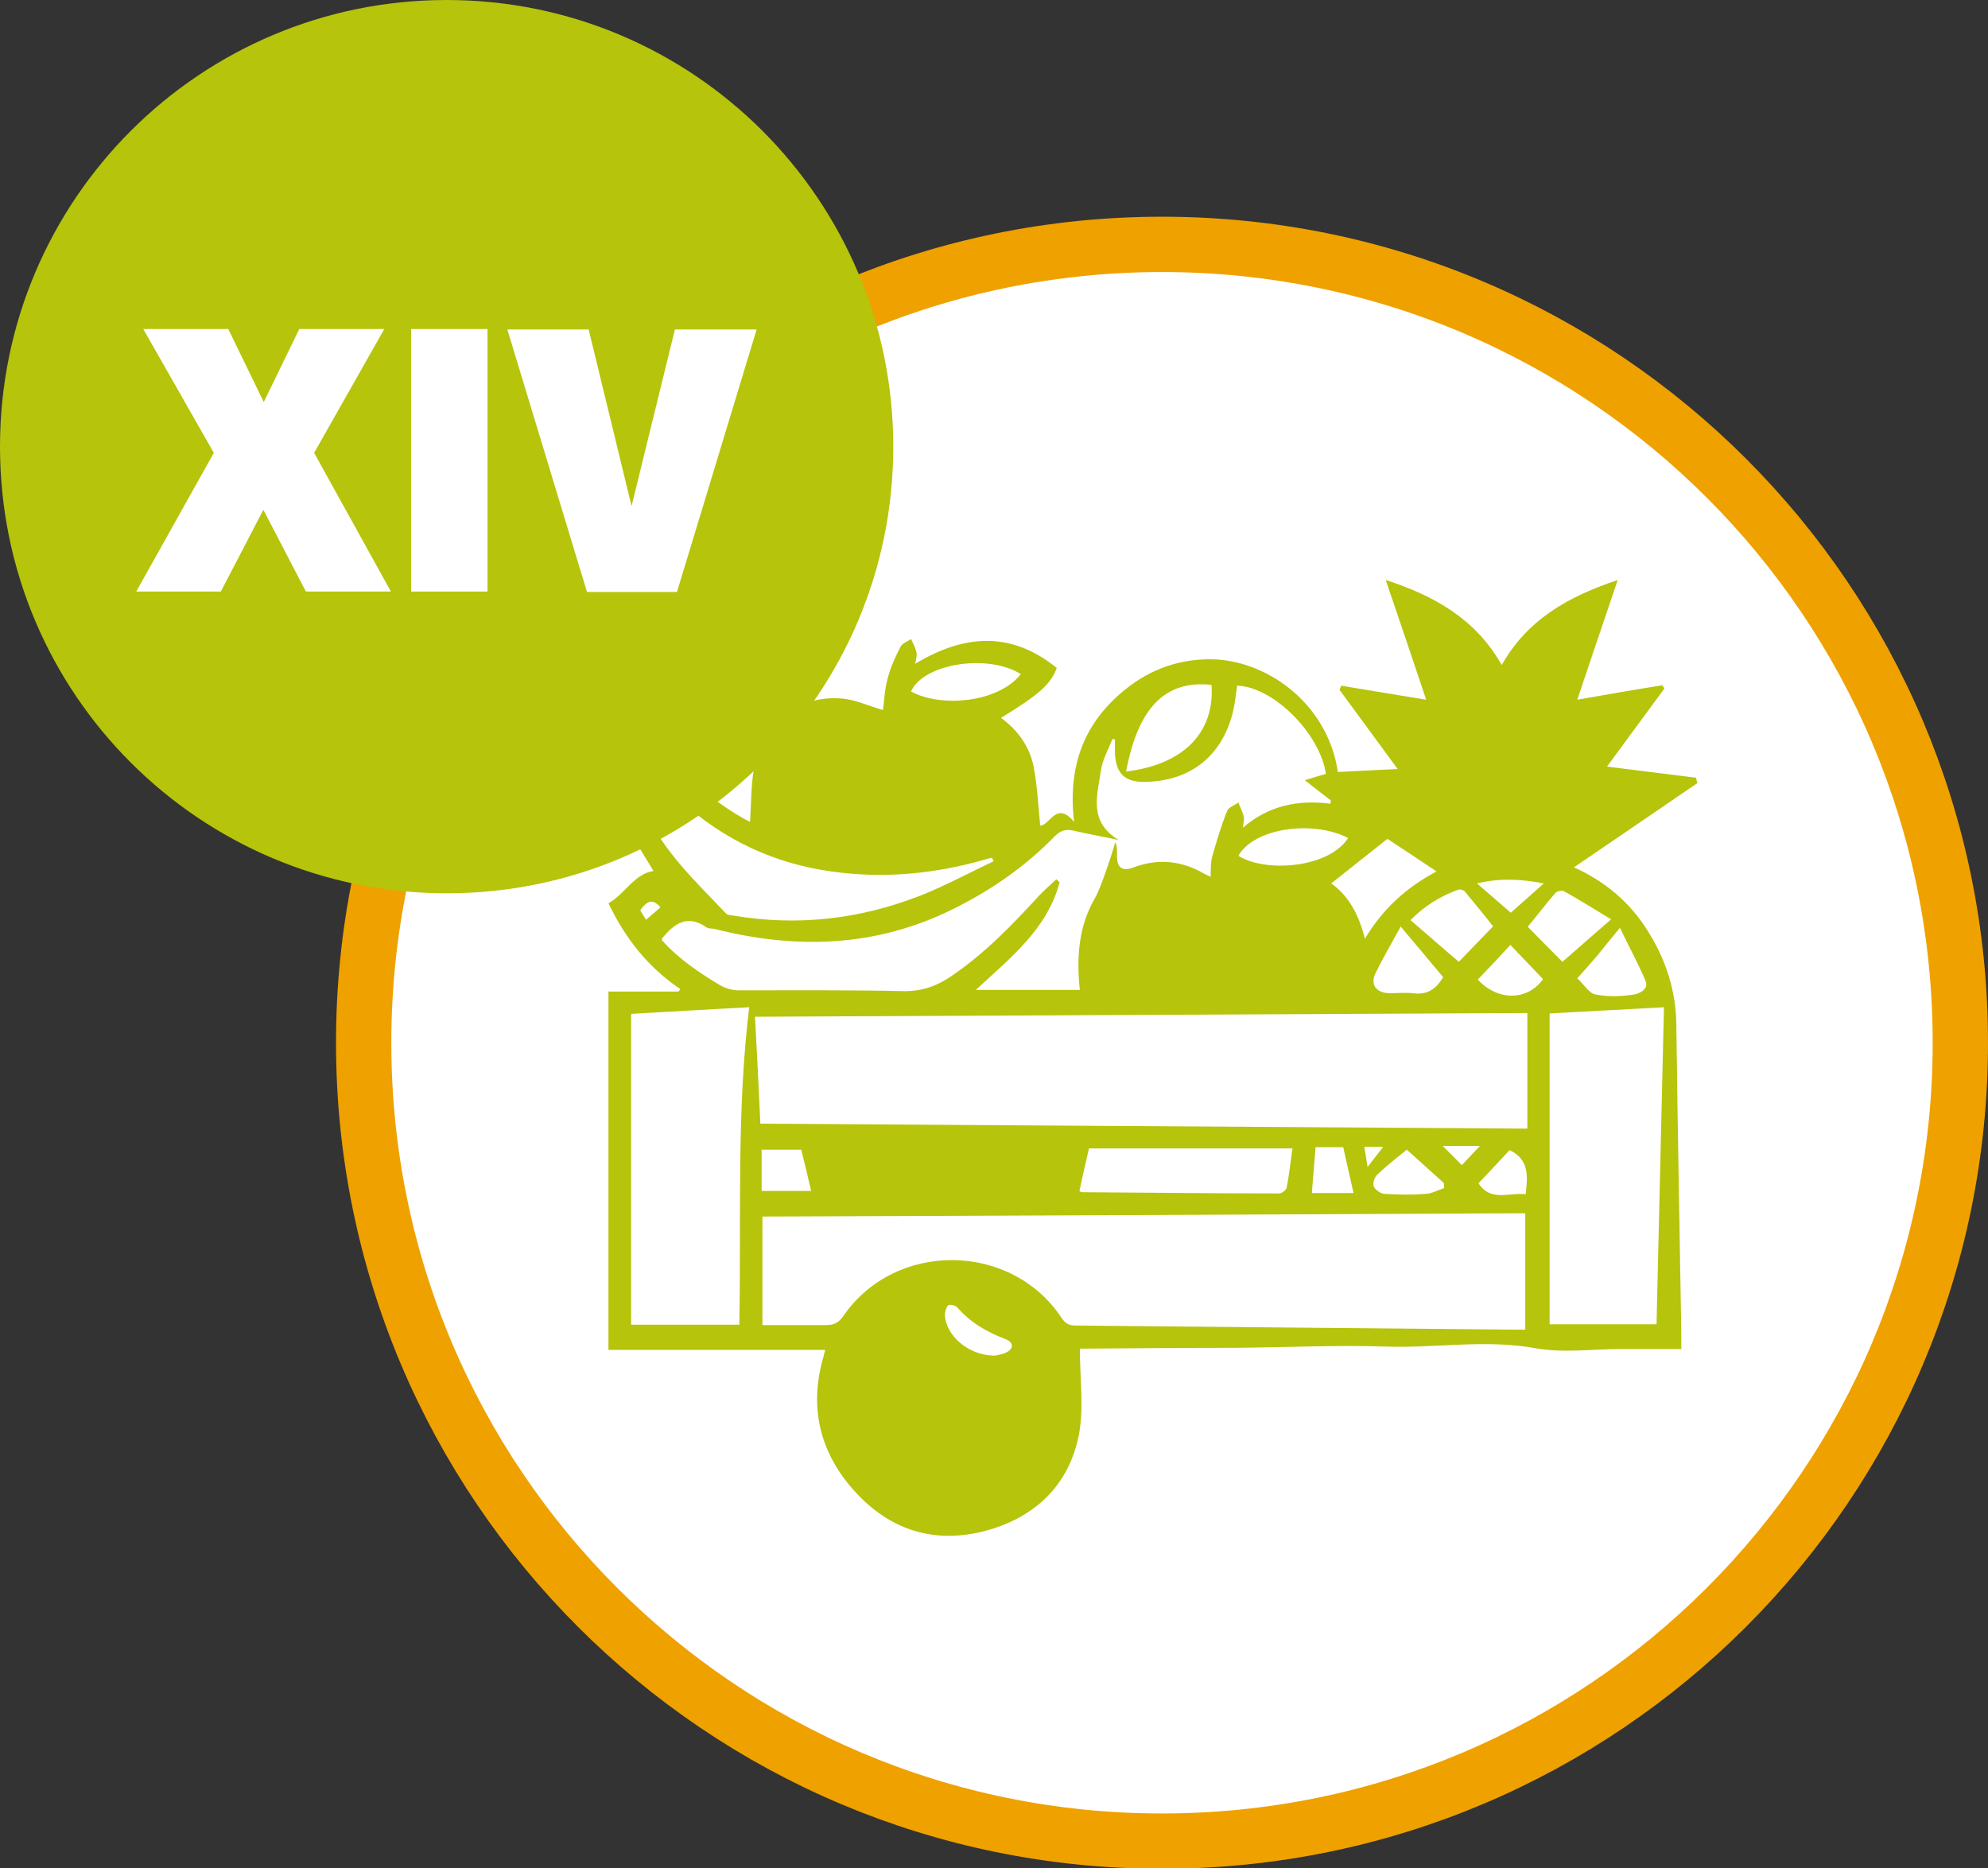
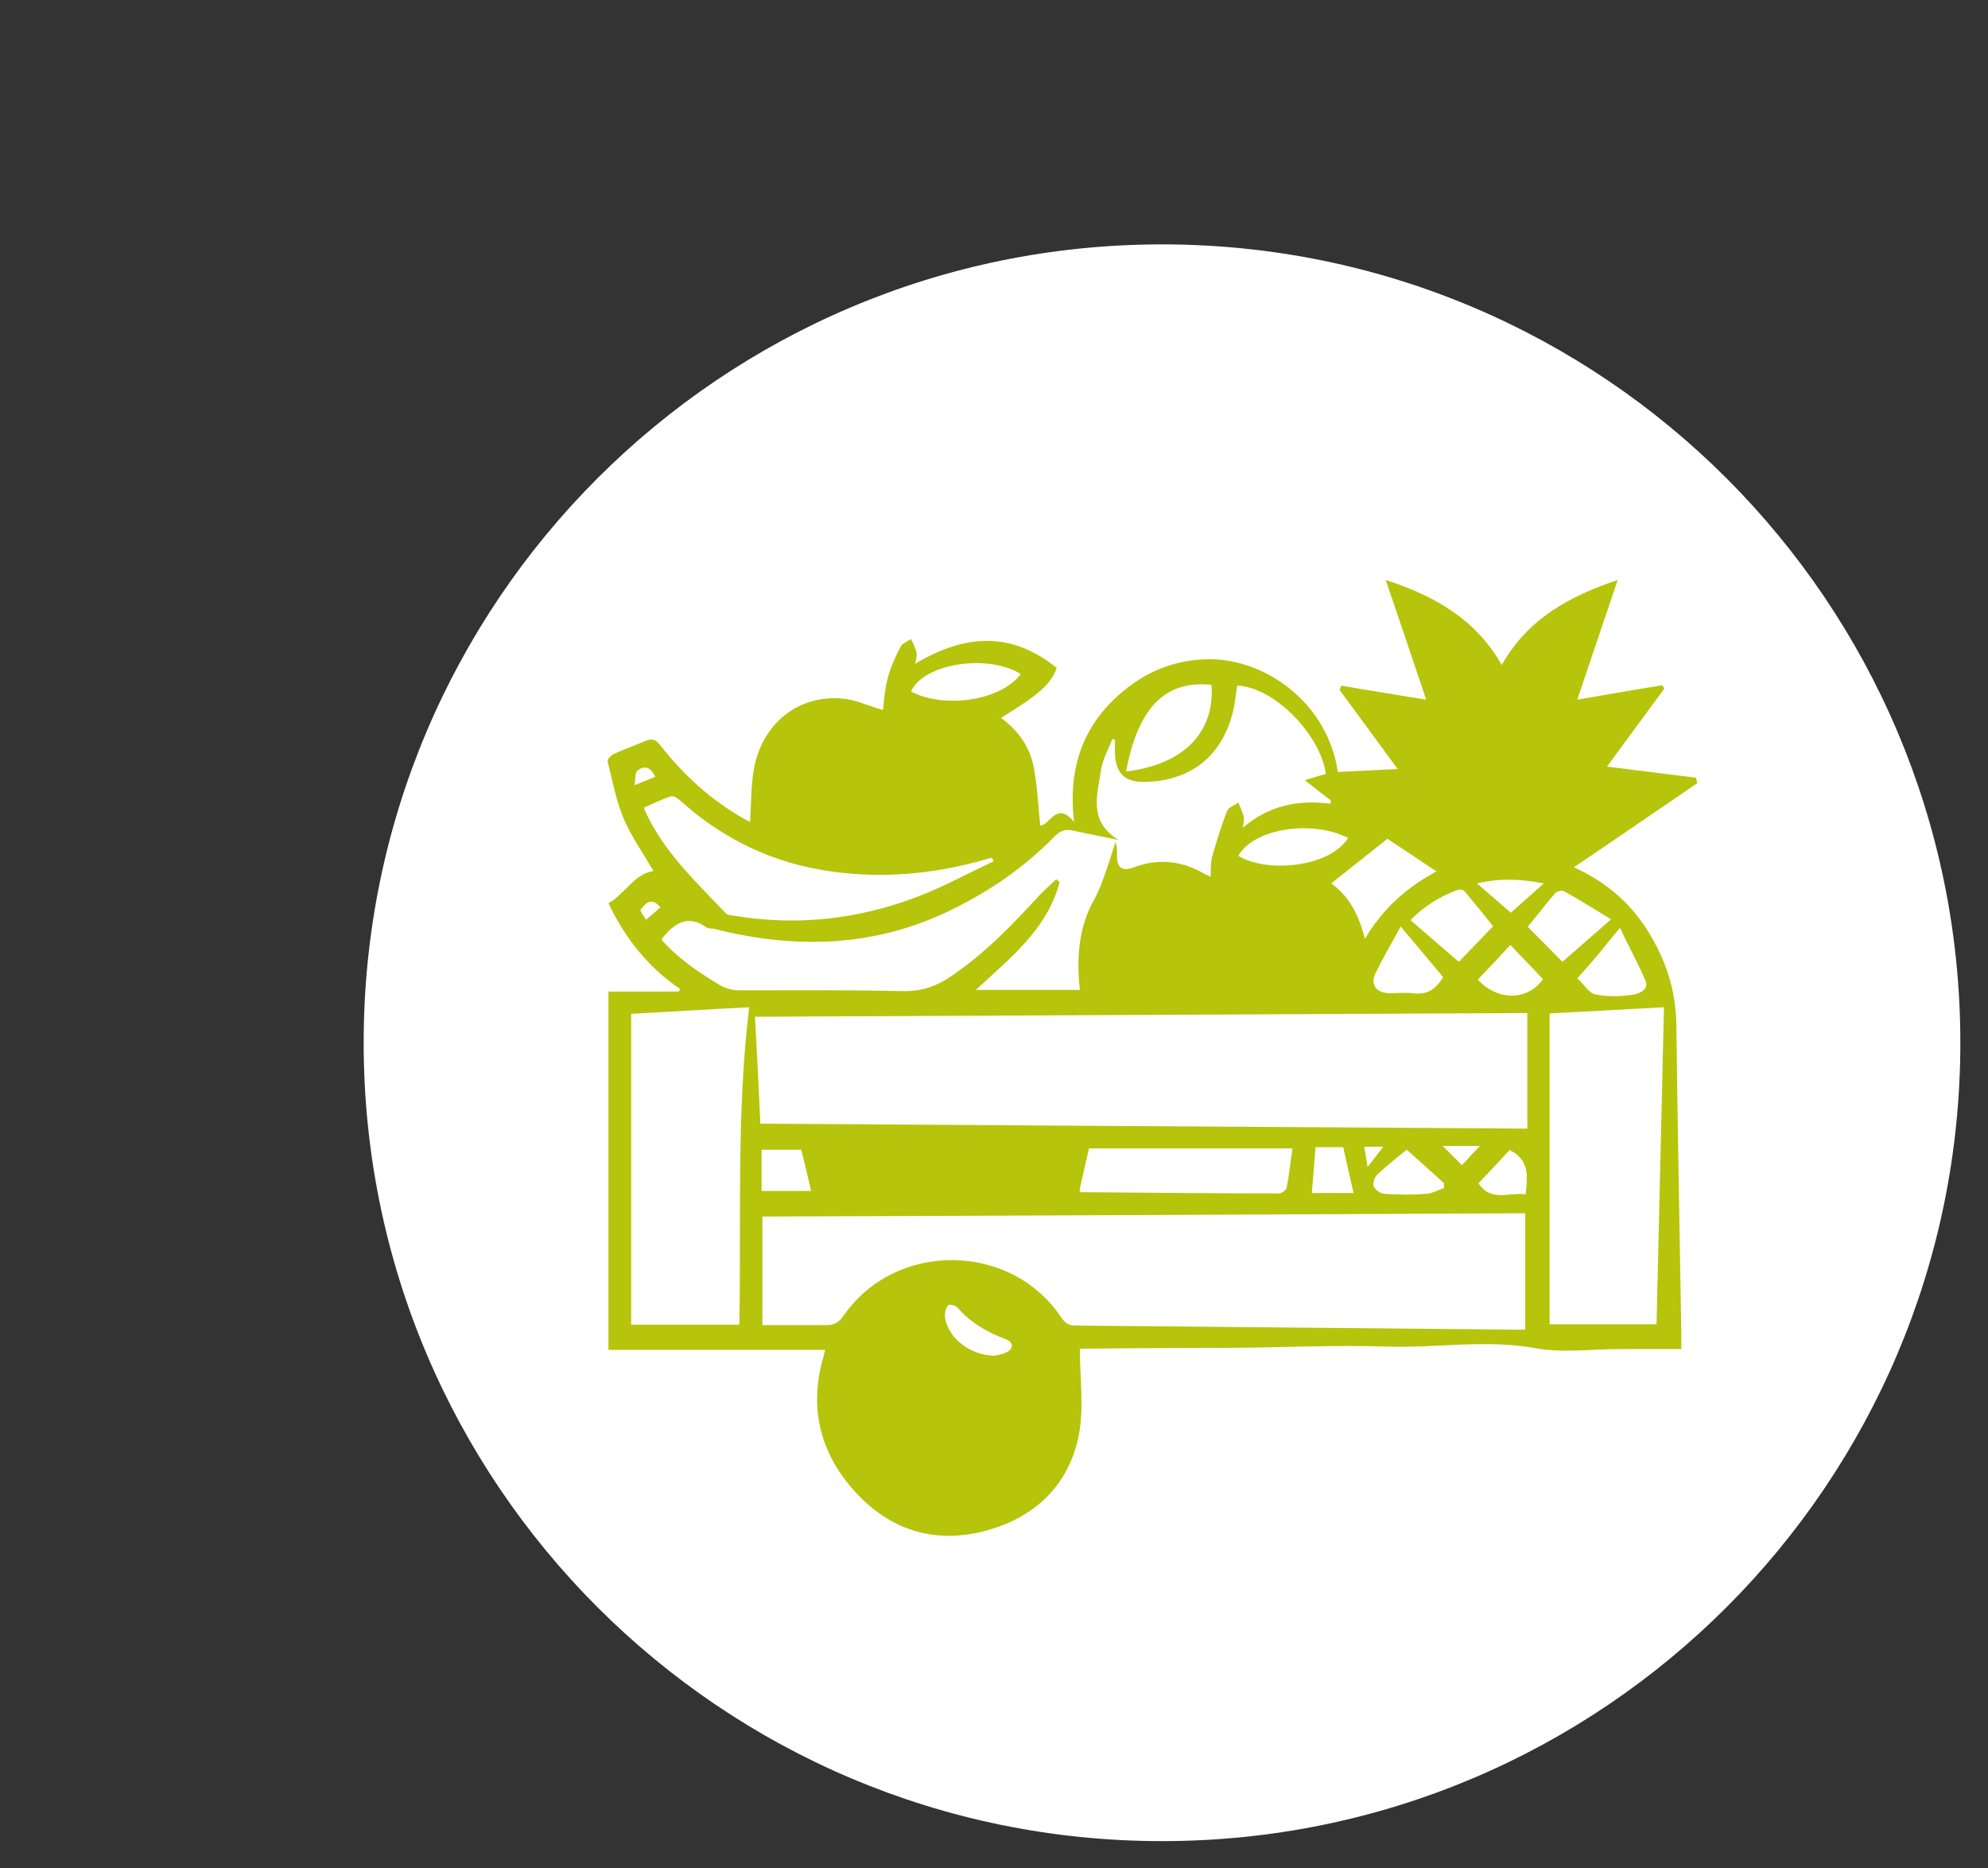
<svg xmlns="http://www.w3.org/2000/svg" id="Capa_2" data-name="Capa 2" viewBox="0 0 48.16 45.26">
  <rect x="0" y="0" width="48.16" height="45.26" fill="#333333" stroke="none" />
  <defs>
    <style> .cls-1 { fill: #b6c40b; } .cls-1, .cls-2 { stroke-width: 0px; } .cls-3 { fill: none; stroke: #efa100; stroke-miterlimit: 10; stroke-width: 1.34px; } .cls-2 { fill: #fff; } </style>
  </defs>
  <g id="Capa_1-2" data-name="Capa 1">
    <g>
      <path class="cls-2" d="M28.15,44.6c10.68,0,19.34-8.66,19.34-19.34S38.83,5.92,28.15,5.92,8.81,14.58,8.81,25.26s8.66,19.34,19.34,19.34" />
-       <path class="cls-3" d="M28.15,44.6c10.68,0,19.34-8.66,19.34-19.34S38.83,5.92,28.15,5.92,8.81,14.58,8.81,25.26s8.66,19.34,19.34,19.34Z" />
      <path class="cls-1" d="M33.51,27.78h-.46c.03.16.05.3.08.49.14-.18.25-.32.38-.49M15.65,22.28c.14-.12.25-.21.35-.3-.21-.25-.35-.12-.49.07.04.07.08.14.14.23M15.87,18.81c-.11-.24-.27-.27-.43-.14-.06.05-.04.19-.07.35.22-.09.35-.14.5-.2M35.41,28.23c.14-.15.28-.3.44-.47h-.9c.17.17.31.31.47.47M36.6,22.11c.27-.24.52-.46.8-.71-.57-.11-1.07-.13-1.62,0,.29.25.54.47.82.71M35.82,28.67c.3.45.74.21,1.14.26.05-.44.09-.84-.39-1.07-.24.26-.48.52-.75.8M24.09,32.84s.16-.02.27-.07c.2-.09.21-.25,0-.33-.45-.17-.85-.4-1.17-.77-.04-.05-.19-.08-.22-.05-.05.05-.08.16-.08.24.03.5.57.97,1.19.98M32.79,28.9c-.09-.39-.17-.75-.25-1.11h-.67c-.03.38-.06.73-.09,1.11h1.01ZM18.45,27.85v1h1.2c-.08-.35-.16-.68-.24-1h-.95ZM36.59,22.89c-.14.15-.27.29-.4.43-.13.14-.26.27-.39.41.49.53,1.21.51,1.58-.01-.25-.27-.51-.53-.79-.83M34.98,28.78s0-.08,0-.12c-.3-.27-.6-.54-.9-.81-.22.18-.48.38-.71.6-.07.06-.12.21-.09.29.03.08.16.17.25.18.33.02.67.03,1,0,.15,0,.3-.09.46-.14M39.24,22.48c-.22.27-.38.46-.53.65-.16.19-.33.38-.5.57.16.14.28.36.44.39.3.06.63.05.94,0,.11-.02.37-.12.27-.34-.18-.42-.4-.82-.62-1.28M33.93,22.45c-.22.4-.43.76-.61,1.13-.13.27.02.47.33.48.19,0,.39-.02.58,0,.34.05.56-.1.73-.39-.33-.39-.65-.78-1.04-1.24M24.73,16.33c-.79-.5-2.36-.26-2.66.42.73.4,2.12.27,2.66-.42M30,20.73c.64.41,2.18.31,2.66-.43-.88-.45-2.29-.23-2.66.43M39.03,22.27c-.4-.24-.76-.47-1.14-.68-.05-.03-.17,0-.21.04-.24.28-.46.57-.67.82.29.29.56.57.84.85.37-.32.74-.65,1.18-1.03M35.34,23.3c.29-.3.56-.58.83-.86-.21-.27-.45-.56-.68-.84-.03-.04-.11-.06-.16-.05-.44.16-.83.4-1.16.74.4.34.78.68,1.16,1M33.06,22.75c.44-.74,1.01-1.25,1.74-1.64-.45-.3-.85-.57-1.19-.79-.48.38-.92.73-1.36,1.08.42.3.67.75.82,1.36M27.28,18.69c1.4-.17,2.15-.95,2.07-2.1-1.12-.12-1.78.55-2.07,2.1M31.32,27.82h-4.94c-.08.36-.16.69-.23,1.03.02.01.04.03.05.03,1.6.01,3.2.03,4.79.03.06,0,.17-.08.18-.14.06-.3.09-.61.14-.94M24.07,20.86s-.02-.05-.04-.08c-.05.01-.11.02-.16.04-1.22.35-2.46.47-3.73.29-1.38-.19-2.59-.76-3.63-1.69-.07-.06-.18-.15-.25-.13-.23.07-.44.18-.65.27,0,.05,0,.07.02.09.45.99,1.23,1.71,1.96,2.48.04.04.12.04.18.05,1.54.26,3.04.09,4.49-.47.62-.24,1.2-.56,1.8-.84M15.29,24.56v7.53h2.62c.05-2.59-.07-5.16.24-7.69-.98.05-1.93.11-2.86.16M40.13,32.09c.06-2.6.12-5.16.18-7.69-.9.05-1.85.1-2.77.15v7.53h2.58ZM27.03,17.92s-.05-.01-.08-.02c-.1.25-.24.5-.28.76-.08.59-.32,1.23.43,1.69-.41-.09-.76-.15-1.1-.23-.18-.04-.31,0-.44.13-.73.75-1.57,1.33-2.51,1.79-1.86.91-3.78.96-5.75.46-.06-.01-.14,0-.19-.04-.47-.32-.78-.08-1.07.27,0,0,0,.02-.01.04.4.45.9.79,1.42,1.1.13.07.29.12.44.12,1.34,0,2.68-.01,4.02.02.45,0,.8-.13,1.16-.38.79-.54,1.45-1.22,2.09-1.92.14-.15.29-.28.43-.41.03.02.05.05.08.07-.3,1.14-1.2,1.84-2.03,2.61h2.52c-.1-.9.02-1.59.32-2.14.14-.24.23-.5.32-.76.08-.22.15-.45.22-.68.05.13.04.24.04.35,0,.27.13.36.38.27.6-.23,1.18-.18,1.74.15.04.02.09.04.15.07,0-.18,0-.33.03-.47.11-.38.22-.76.37-1.13.04-.09.18-.13.27-.2.04.11.1.22.13.34.02.07-.01.15-.02.27.63-.54,1.34-.68,2.12-.58,0-.03.01-.05.01-.08-.2-.15-.4-.31-.63-.49.2-.06.35-.11.51-.15-.13-.95-1.25-2.11-2.15-2.14-.03.21-.05.42-.1.63-.26,1.06-1.01,1.67-2.1,1.7-.51.02-.74-.19-.76-.7,0-.12,0-.23,0-.35M18.48,32.1c.54,0,1.03,0,1.52,0,.2,0,.31-.05.43-.22,1.26-1.83,4.07-1.8,5.29.05.09.13.18.18.33.18,3.54.03,7.07.07,10.61.1.1,0,.2,0,.29,0v-2.82c-6.17.03-12.33.06-18.48.08v2.62ZM37,24.54c-6.24.03-12.48.06-18.71.09.05.89.09,1.74.13,2.59,6.2.04,12.37.08,18.58.12v-2.8ZM40.74,32.68c-.53,0-1.02,0-1.5,0-.68,0-1.38.1-2.04-.02-1.21-.22-2.41,0-3.61-.04-1.23-.04-2.46.02-3.69.03-1.22,0-2.44.01-3.66.02-.05,0-.09,0-.08,0,0,.7.1,1.41-.02,2.07-.24,1.26-1.1,2.05-2.33,2.36-1.26.31-2.34-.08-3.18-1.06-.8-.93-1.03-2.02-.67-3.21,0-.03.02-.07.03-.13h-5.25v-8.68h1.7s.03-.04.04-.06c-.77-.52-1.33-1.22-1.74-2.08.4-.22.62-.71,1.09-.78-.23-.4-.53-.82-.73-1.29-.18-.43-.26-.9-.38-1.36-.01-.05.07-.14.12-.17.25-.12.52-.21.77-.32.17-.08.27-.06.39.1.56.71,1.21,1.31,2,1.76.05.03.11.06.17.09.03-.43.02-.85.09-1.26.19-1.1,1.05-1.81,2.11-1.73.34.02.67.18,1.02.28.03-.22.04-.49.11-.75.07-.28.19-.54.32-.79.04-.08.17-.12.25-.18.05.11.11.21.13.32.02.08-.01.18-.03.28,1.28-.77,2.39-.74,3.43.1-.14.39-.42.64-1.35,1.21.41.3.69.69.79,1.18.09.47.11.95.16,1.43.24-.01.39-.61.82-.09-.15-1.28.2-2.3,1.1-3.09.62-.55,1.35-.85,2.19-.85,1.35,0,2.85,1.05,3.1,2.73.48-.02.95-.05,1.45-.07-.47-.64-.94-1.28-1.41-1.92.01-.03.03-.06.04-.1.68.11,1.37.23,2.06.34-.31-.92-.63-1.88-.98-2.9,1.2.39,2.19.96,2.81,2.06.62-1.1,1.61-1.66,2.81-2.06-.34,1.01-.67,1.97-.98,2.9.69-.12,1.37-.24,2.06-.35.02.03.04.06.05.08-.47.64-.94,1.28-1.39,1.89.71.09,1.43.18,2.16.27,0,.04.02.09.03.13-.99.68-1.98,1.35-2.99,2.04.77.35,1.37.86,1.8,1.56.43.69.67,1.43.68,2.25.03,2.48.08,4.97.12,7.45,0,.12,0,.24,0,.39" />
-       <path class="cls-1" d="M10.82,21.64c5.98,0,10.82-4.84,10.82-10.82S16.79,0,10.82,0,0,4.84,0,10.82s4.84,10.82,10.82,10.82" />
    </g>
    <g>
-       <path class="cls-2" d="M3.3,14.33l1.88-3.36-1.71-3h2.06l.86,1.77.86-1.77h2.06l-1.7,3,1.86,3.36h-2.06l-1.03-1.98-1.03,1.98h-2.06Z" />
-       <path class="cls-2" d="M9.96,14.33v-6.36h1.85v6.36h-1.85Z" />
-       <path class="cls-2" d="M16.37,7.98h1.96l-1.93,6.36h-2.18l-1.93-6.36h1.97l1.04,4.28,1.05-4.28Z" />
-     </g>
+       </g>
  </g>
</svg>